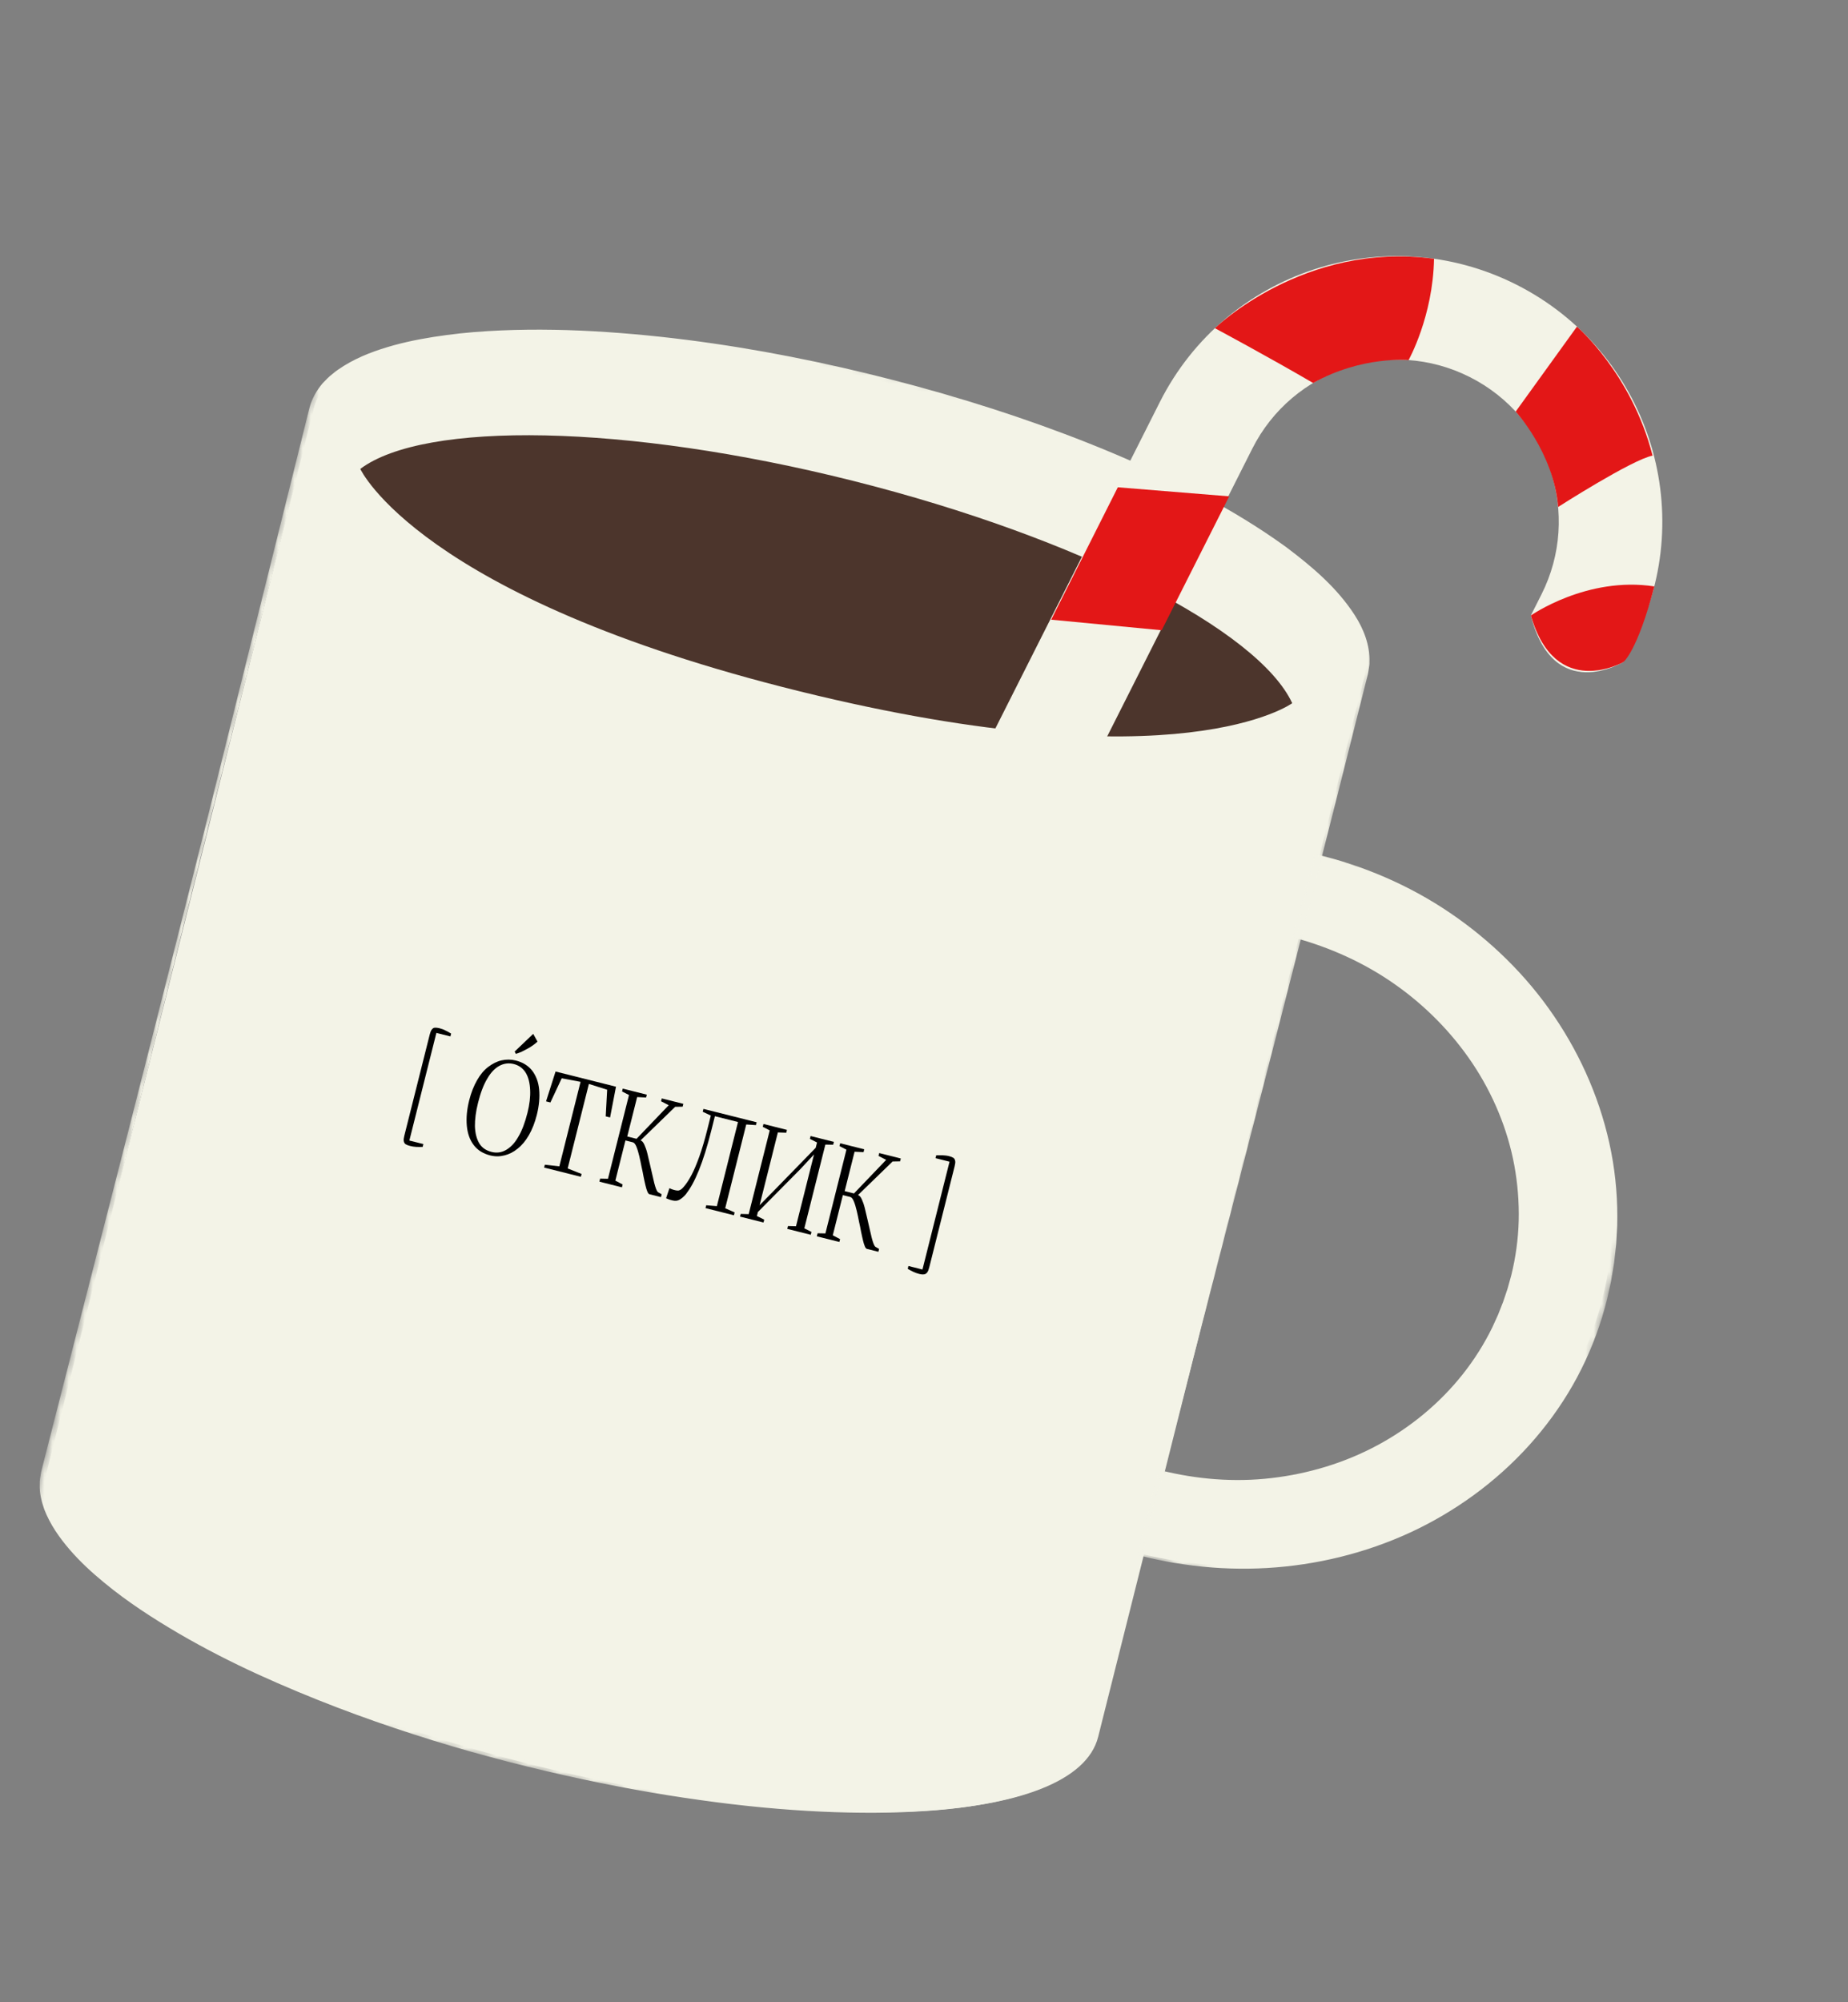
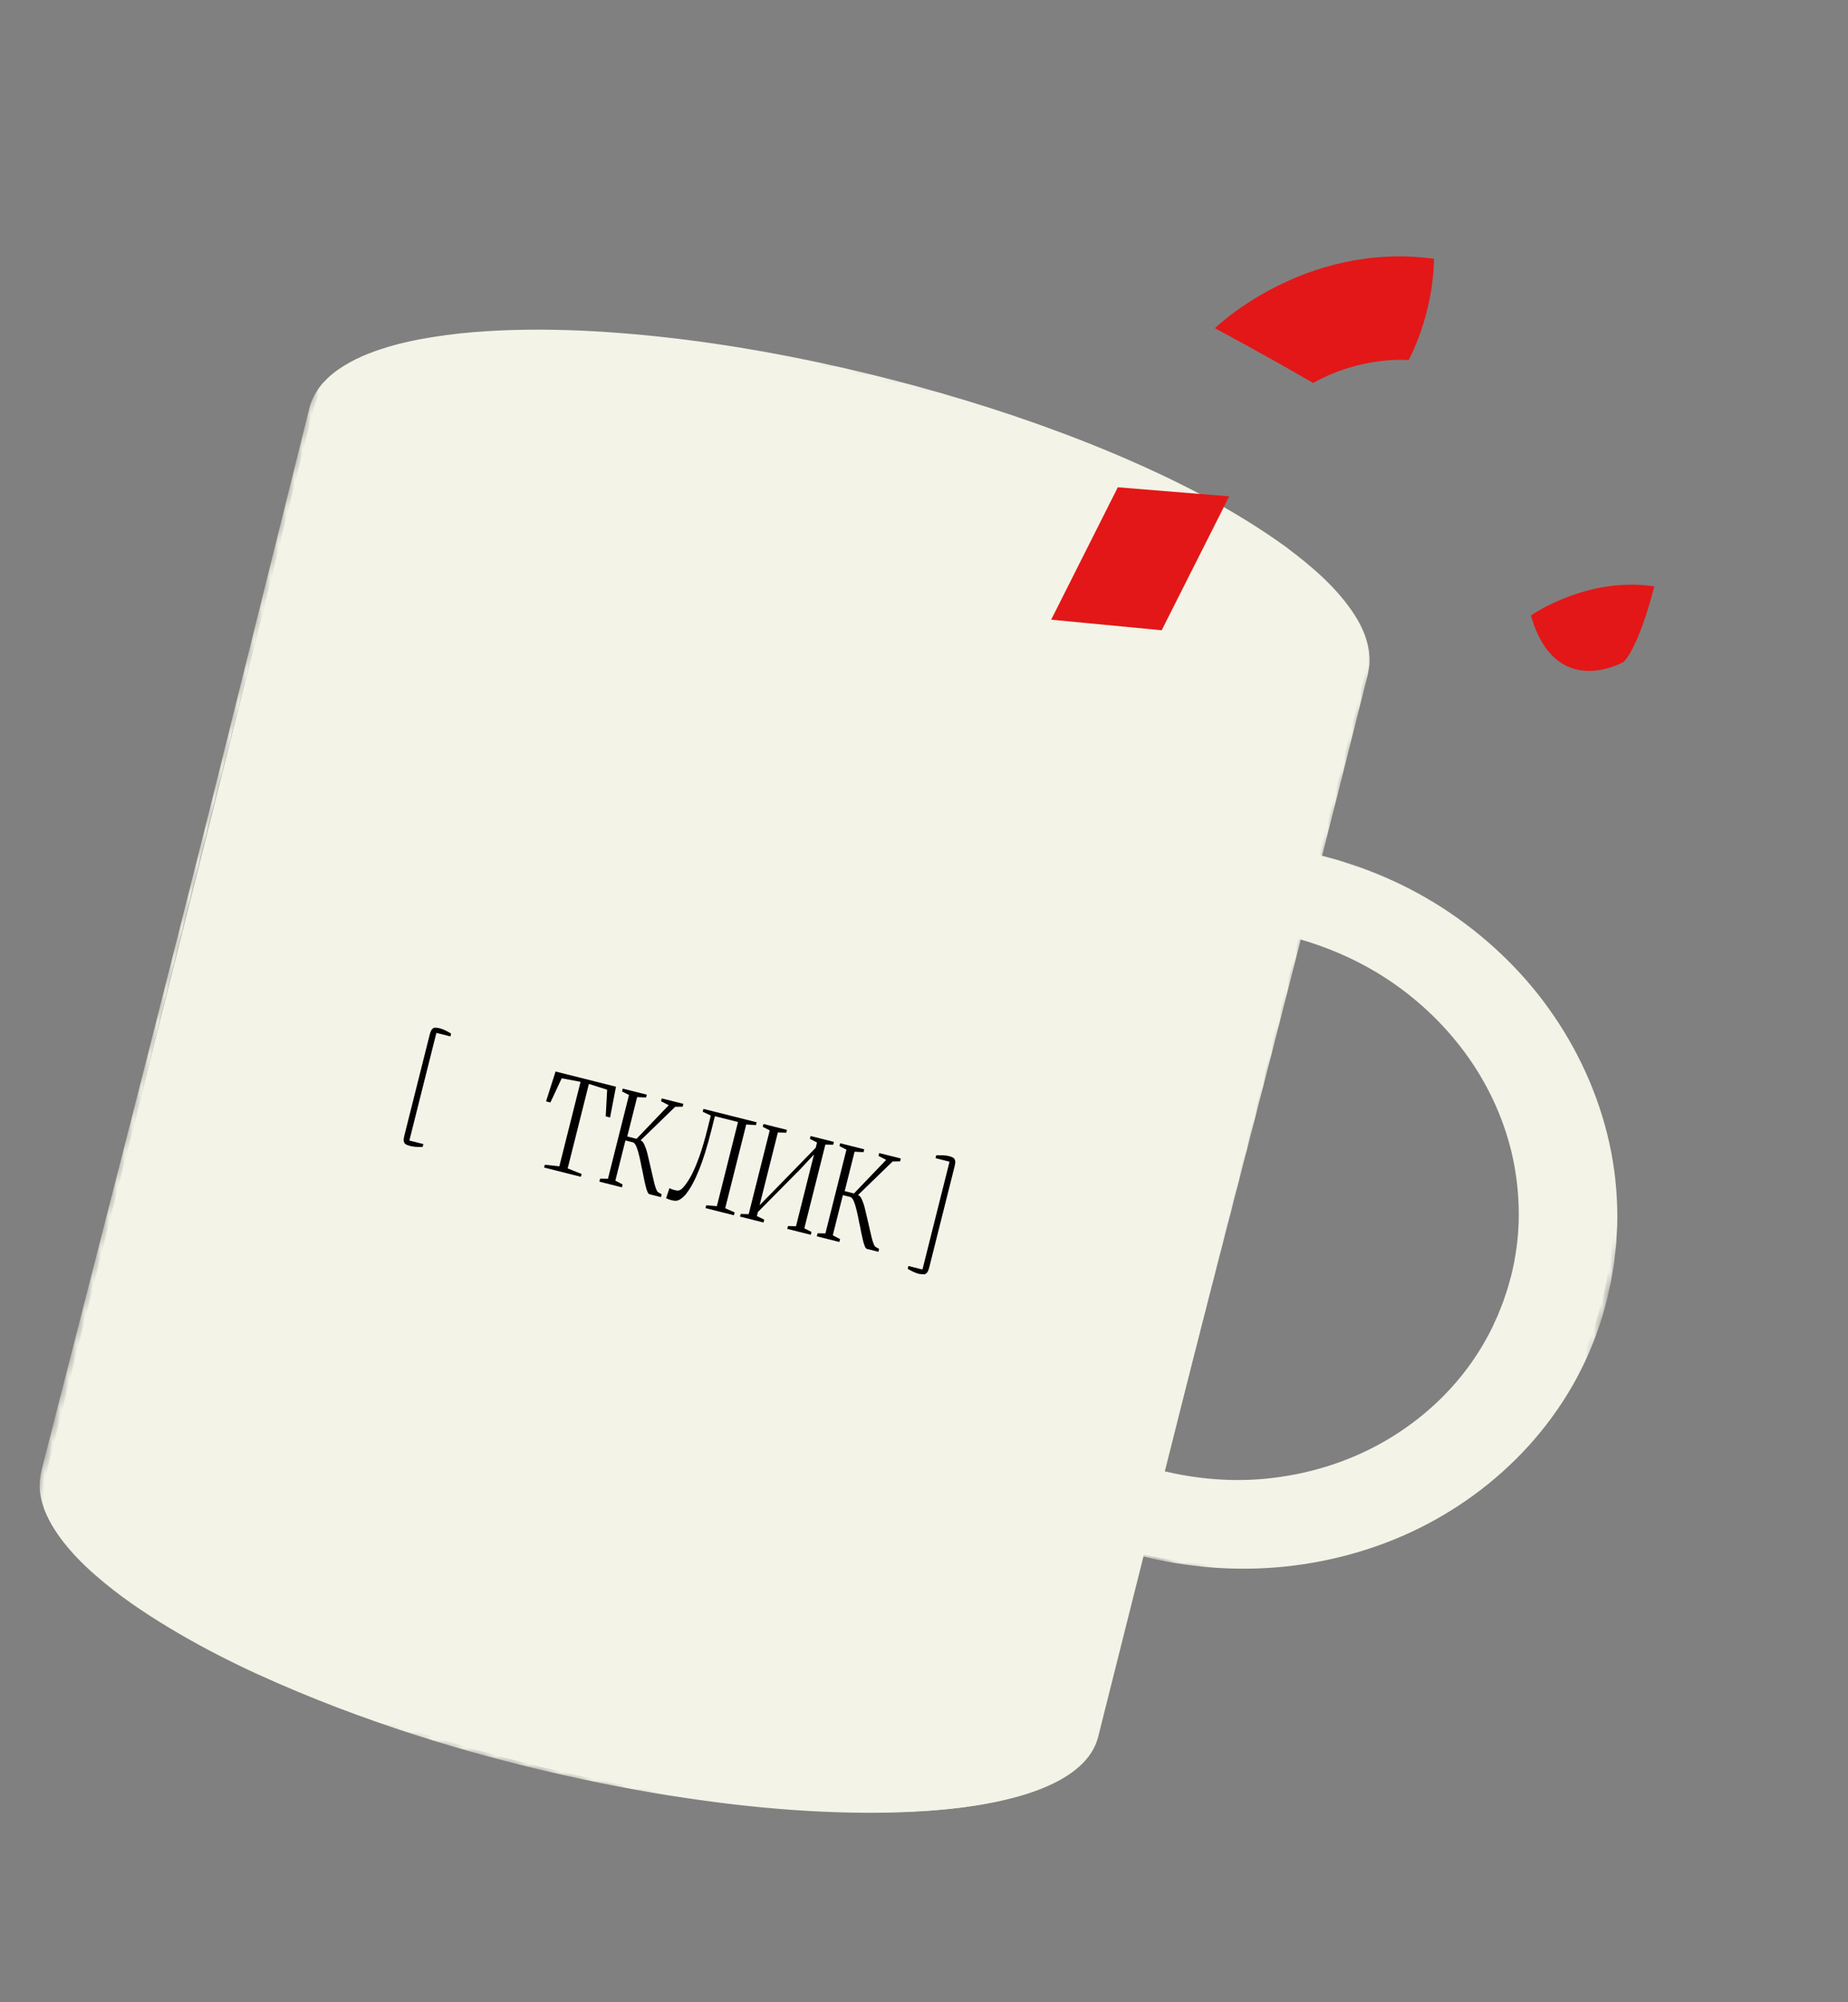
<svg xmlns="http://www.w3.org/2000/svg" width="229" height="248" viewBox="0 0 229 248" fill="none">
  <rect x="0" y="0" width="229" height="248" fill="#808080" stroke="none" />
  <path d="M136.08 215.127C133.33 226.073 101.93 227.615 65.943 218.574C29.959 209.533 3.014 193.331 5.764 182.386L38.867 50.629C41.617 39.684 73.017 38.141 109.004 47.183C144.988 56.224 171.934 72.425 169.184 83.37L136.08 215.127Z" fill="#F3F3E7" />
  <path d="M162.967 105.827L160.429 115.929C180.111 120.874 192.339 139.74 187.734 158.065C183.13 176.39 163.441 187.237 143.756 182.291L141.218 192.393C166.893 198.844 192.578 184.695 198.584 160.791C204.59 136.887 188.646 112.276 162.968 105.824L162.967 105.827Z" fill="#F3F3E7" />
-   <path d="M160.128 87.093C155.964 78.105 133.804 66.616 105.662 59.545C77.523 52.475 52.564 52.13 44.646 58.079C44.646 58.079 51.933 73.993 99.109 85.628C146.284 97.267 160.127 87.096 160.127 87.096L160.128 87.093Z" fill="#4C352C" />
  <mask id="mask0_107_12" style="mask-type:luminance" maskUnits="userSpaceOnUse" x="-1" y="29" width="177" height="207">
    <path d="M43.51 29.407L175.192 62.492L131.682 235.668L-0 202.584L43.51 29.407Z" fill="white" />
  </mask>
  <g mask="url(#mask0_107_12)">
    <path d="M135.911 215.089C135.911 215.089 135.865 215.221 135.777 215.48C135.691 215.735 135.579 216.128 135.299 216.597C134.802 217.557 133.759 218.839 131.99 219.962C131.123 220.545 130.066 221.042 128.887 221.543C127.694 221.999 126.368 222.451 124.9 222.807C121.975 223.543 118.533 224.059 114.661 224.309C106.914 224.816 97.446 224.454 86.74 222.947C81.384 222.208 75.718 221.177 69.798 219.849C66.836 219.181 63.814 218.448 60.741 217.612C57.656 216.795 54.534 215.864 51.363 214.844C45.025 212.808 38.514 210.365 31.972 207.384C28.704 205.89 25.44 204.228 22.224 202.36C19.017 200.483 15.826 198.437 12.863 195.982C11.377 194.76 9.943 193.446 8.658 191.958C7.377 190.475 6.209 188.829 5.476 186.919C5.149 185.959 4.885 184.942 4.923 183.889C4.892 183.364 5.012 182.846 5.095 182.327C5.206 181.835 5.336 181.367 5.457 180.887C5.948 178.971 6.441 177.047 6.933 175.112C8.917 167.369 10.942 159.461 13.001 151.418C17.134 135.336 21.345 118.702 25.596 101.794C29.802 84.875 34.077 67.686 38.35 50.5C38.636 49.41 39.241 48.337 39.978 47.472C40.38 47.066 40.764 46.633 41.224 46.299C41.657 45.922 42.135 45.618 42.611 45.313C44.538 44.116 46.672 43.357 48.82 42.758C50.978 42.17 53.174 41.784 55.379 41.492C57.582 41.194 59.799 41.03 62.014 40.929C66.439 40.736 70.865 40.837 75.26 41.134C79.653 41.43 84.022 41.909 88.35 42.537C97.004 43.792 105.499 45.636 113.762 47.888C122.035 50.151 130.073 52.85 137.767 56.069C145.443 59.3 152.821 63.013 159.365 67.752C162.579 70.171 165.694 72.798 167.89 76.212C168.974 77.901 169.768 79.897 169.704 82.005C169.718 82.267 169.672 82.527 169.627 82.784C169.582 83.037 169.548 83.313 169.492 83.55L169.142 84.943C168.905 85.873 168.673 86.797 168.441 87.721C164.741 102.483 161.174 116.427 157.886 129.298C154.575 142.16 151.539 153.952 148.849 164.405C146.168 174.86 143.791 183.966 141.9 191.48C138.09 206.502 135.911 215.086 135.911 215.086L135.911 215.089ZM135.803 215.059C135.803 215.059 137.94 206.464 141.68 191.425C143.566 183.909 145.777 174.762 148.357 164.282C150.923 153.801 153.825 141.971 156.986 129.072C160.169 116.174 163.618 102.204 167.336 87.444C167.568 86.522 167.798 85.594 168.031 84.667L168.381 83.271C168.436 83.04 168.456 82.834 168.495 82.614C168.533 82.4 168.575 82.184 168.561 81.96C168.613 80.19 167.933 78.402 166.913 76.824C164.864 73.636 161.826 71.051 158.672 68.692C152.246 64.046 144.92 60.377 137.318 57.134C129.691 53.913 121.694 51.201 113.479 48.924C105.257 46.651 96.809 44.806 88.203 43.502C83.904 42.849 79.564 42.343 75.198 42.018C70.83 41.689 66.436 41.565 62.043 41.725C59.849 41.808 57.653 41.952 55.474 42.234C53.293 42.506 51.123 42.874 49.004 43.435C46.892 44.006 44.803 44.738 42.955 45.872C42.496 46.162 42.036 46.445 41.631 46.8C41.188 47.113 40.835 47.516 40.454 47.892C39.759 48.713 39.239 49.59 38.941 50.648C34.584 67.813 30.226 84.981 25.939 101.88C21.693 118.789 17.539 135.438 13.583 151.565C11.596 159.626 9.64 167.551 7.728 175.312C7.251 177.25 6.775 179.182 6.303 181.099C6.187 181.574 6.055 182.061 5.957 182.528C5.893 182.984 5.784 183.432 5.818 183.894C5.788 184.811 6.041 185.724 6.337 186.602C7.012 188.348 8.123 189.919 9.364 191.344C10.603 192.773 12.007 194.057 13.466 195.247C16.376 197.646 19.535 199.662 22.715 201.511C25.903 203.349 29.149 204.981 32.381 206.492C38.865 209.489 45.329 211.953 51.632 214.015C64.238 218.13 76.144 220.866 86.806 222.469C92.139 223.28 97.166 223.806 101.825 224.07C104.156 224.212 106.395 224.267 108.534 224.288C110.673 224.27 112.714 224.234 114.643 224.1C118.509 223.865 121.943 223.365 124.859 222.643C126.324 222.297 127.642 221.852 128.83 221.404C130 220.91 131.052 220.418 131.915 219.844C133.668 218.743 134.706 217.482 135.193 216.548C135.47 216.095 135.581 215.701 135.668 215.443C135.759 215.185 135.801 215.055 135.801 215.055L135.817 215.043L135.803 215.059Z" fill="#F3F3E7" />
  </g>
  <mask id="mask1_107_12" style="mask-type:luminance" maskUnits="userSpaceOnUse" x="140" y="105" width="71" height="100">
    <path d="M162.845 105.13L210.177 117.021L188.171 204.607L140.84 192.716L162.845 105.13Z" fill="white" />
  </mask>
  <g mask="url(#mask1_107_12)">
    <path d="M163.01 105.898L160.639 115.981L160.484 115.722C165.035 116.798 169.386 118.718 173.275 121.338C177.166 123.959 180.573 127.316 183.205 131.216C185.846 135.105 187.728 139.525 188.619 144.155C189.072 146.467 189.262 148.835 189.184 151.192C189.108 153.55 188.774 155.897 188.194 158.179L187.715 159.868L187.139 161.552L186.473 163.187L185.712 164.783C184.643 166.878 183.342 168.855 181.849 170.669C178.866 174.3 175.115 177.269 170.958 179.412C168.881 180.479 166.708 181.369 164.472 182.039C162.236 182.712 159.937 183.174 157.615 183.424C152.974 183.914 148.248 183.613 143.713 182.487L143.951 182.342C143.108 185.71 142.292 189.085 141.47 192.458L141.285 192.15C147.148 193.566 153.254 193.964 159.227 193.254C162.213 192.9 165.164 192.276 168.029 191.378C170.894 190.487 173.671 189.315 176.315 187.908C181.607 185.096 186.346 181.243 190.088 176.574C193.828 171.911 196.565 166.45 198.025 160.653L198.517 158.453L198.887 156.256L199.137 154.031L199.268 151.795C199.358 148.806 199.116 145.81 198.571 142.871C197.494 136.985 195.152 131.336 191.828 126.341C188.498 121.347 184.236 116.964 179.298 113.506C174.376 110.046 168.844 107.453 163.012 105.889L163.01 105.898ZM162.98 105.775C168.879 107.187 174.573 109.604 179.623 113.026C184.671 116.439 189.126 120.777 192.564 125.84C196.013 130.892 198.478 136.639 199.651 142.664C200.234 145.676 200.481 148.756 200.399 151.824L200.271 154.124L200.018 156.415L199.639 158.7L199.144 160.934C198.399 163.912 197.336 166.813 195.962 169.563C194.591 172.313 192.901 174.9 190.966 177.282C187.093 182.053 182.211 185.966 176.789 188.806C174.076 190.23 171.218 191.369 168.287 192.241C165.354 193.109 162.345 193.705 159.308 194.021C153.229 194.66 147.055 194.165 141.155 192.644L140.903 192.581L140.968 192.332C141.841 188.972 142.715 185.611 143.564 182.245L143.611 182.056L143.803 182.104C148.288 183.228 152.974 183.611 157.571 183.068C162.162 182.537 166.664 181.176 170.728 178.984C174.787 176.794 178.414 173.803 181.265 170.203C182.69 168.404 183.923 166.455 184.929 164.394L185.64 162.831L186.268 161.234L186.811 159.619L187.275 157.952C187.823 155.732 188.137 153.453 188.195 151.164C188.249 148.88 188.062 146.59 187.651 144.339C186.816 139.838 185.016 135.522 182.468 131.71C179.913 127.897 176.633 124.571 172.869 121.925C169.101 119.272 164.837 117.345 160.374 116.138L160.167 116.083L160.219 115.879L162.926 105.762L162.988 105.771L162.98 105.775Z" fill="#F3F3E7" />
  </g>
-   <path d="M126.206 113.002L155.181 55.569C160.171 45.68 172.233 41.71 182.13 46.699C192.02 51.685 195.999 63.744 191.009 73.633L189.7 76.228C192.498 87.29 201.154 81.999 201.154 81.999L202.463 79.404C210.642 63.199 204.122 43.431 187.899 35.252C171.681 27.075 151.907 33.584 143.727 49.793L112.089 112.549L126.199 112.996L126.206 113.002Z" fill="#F3F3E7" />
  <path d="M189.704 76.229C189.704 76.229 196.684 71.343 205.004 72.633C202.875 80.761 201.158 82.004 201.158 82.004C201.158 82.004 192.747 86.822 189.704 76.229Z" fill="#E31717" />
-   <path d="M193.079 62.793C193.079 62.793 202.247 56.921 204.784 56.432C202.186 46.269 195.41 40.459 195.41 40.459L187.82 50.978C187.816 50.977 192.515 56.034 193.08 62.789L193.079 62.793Z" fill="#E31717" />
  <path d="M174.548 44.601C174.548 44.601 168.768 44.037 162.719 47.438C157.151 44.181 150.55 40.651 150.55 40.651C150.55 40.651 161.569 29.867 177.701 32.05C177.577 39.193 174.548 44.601 174.548 44.601Z" fill="#E31717" />
  <path d="M152.319 61.476L138.517 60.354L130.259 76.752L143.953 78.061L152.319 61.476Z" fill="#E31717" />
  <path d="M50.808 141.932C50.574 141.873 50.392 141.803 50.263 141.72C50.134 141.638 50.069 141.497 50.034 141.339C49.999 141.18 50.029 140.963 50.105 140.658L53.248 128.148C53.319 127.866 53.396 127.661 53.508 127.514C53.619 127.368 53.737 127.297 53.889 127.286C54.042 127.274 54.236 127.298 54.47 127.357C54.728 127.422 54.981 127.51 55.221 127.645C55.468 127.757 55.685 127.887 55.902 128.016L55.813 128.368L54.076 127.932L50.727 141.263L52.464 141.7L52.375 142.052C52.099 142.057 51.847 142.069 51.577 142.051C51.331 142.039 51.066 141.997 50.808 141.932Z" fill="black" />
-   <path d="M60.743 143.106C59.875 142.888 59.183 142.464 58.697 141.818C58.21 141.172 57.935 140.379 57.848 139.434C57.761 138.489 57.851 137.438 58.14 136.288C58.381 135.326 58.717 134.487 59.117 133.789C59.517 133.091 59.981 132.534 60.504 132.141C61.027 131.749 61.573 131.462 62.154 131.333C62.735 131.205 63.334 131.206 63.921 131.353C64.789 131.571 65.458 131.989 65.95 132.611C66.419 133.228 66.723 134.003 66.81 134.948C66.897 135.894 66.808 136.944 66.519 138.094C66.277 139.056 65.942 139.895 65.542 140.593C65.142 141.291 64.677 141.848 64.149 142.265C63.643 142.687 63.074 142.968 62.516 143.102C61.929 143.254 61.354 143.259 60.743 143.106ZM60.926 142.677C61.536 142.831 62.129 142.755 62.681 142.445C63.233 142.134 63.762 141.618 64.209 140.832C64.68 140.052 65.056 139.049 65.369 137.805C65.623 136.796 65.735 135.851 65.695 135.018C65.661 134.161 65.491 133.444 65.157 132.886C64.824 132.328 64.319 131.952 63.662 131.787C63.052 131.634 62.459 131.709 61.913 131.996C61.367 132.283 60.838 132.799 60.391 133.585C59.926 134.342 59.549 135.345 59.237 136.589C58.96 137.692 58.841 138.66 58.852 139.511C58.886 140.368 59.061 141.061 59.395 141.619C59.729 142.177 60.269 142.512 60.926 142.677ZM63.928 130.531L63.775 130.244L66.073 128.051L66.606 129.008C66.471 129.149 66.289 129.278 66.071 129.448C65.86 129.594 65.619 129.759 65.361 129.893C65.102 130.028 64.844 130.163 64.615 130.28C64.339 130.385 64.115 130.479 63.928 130.531Z" fill="black" />
  <path d="M69.311 144.46L71.941 133.992L69.606 133.555L68.205 136.547L67.666 136.411L68.844 132.715L76.331 134.596L75.599 138.404L75.059 138.269L75.239 134.97L72.974 134.252L70.344 144.72L72.069 145.403L71.98 145.755L67.427 144.611L67.516 144.259L69.311 144.46Z" fill="black" />
  <path d="M74.281 146.332L74.369 145.98L75.338 145.999L77.944 135.625L77.082 135.184L77.17 134.832L80.151 135.581L80.062 135.933L78.953 135.879L77.727 140.761L78.877 141.05L82.867 136.887L81.917 136.399L82.005 136.047L84.681 136.719L84.592 137.071L83.665 137.087L79.375 141.25C79.563 141.297 79.716 141.485 79.844 141.767C79.973 142.049 80.108 142.407 80.219 142.859C80.33 143.311 80.435 143.786 80.557 144.291C80.651 144.714 80.75 145.113 80.832 145.483C80.914 145.853 80.995 146.223 81.071 146.517C81.147 146.81 81.229 147.08 81.305 147.274C81.381 147.468 81.452 147.585 81.534 147.656L81.991 147.92L81.903 148.272L80.495 147.919C80.401 147.895 80.301 147.795 80.225 147.601C80.149 147.408 80.061 147.161 79.991 146.844C79.921 146.527 79.833 146.181 79.757 145.787C79.682 145.394 79.612 144.977 79.501 144.525C79.413 144.079 79.326 143.633 79.215 143.18C79.104 142.728 78.998 142.353 78.858 142.018C78.735 141.713 78.583 141.525 78.418 141.483L77.503 141.253L76.253 146.229L77.156 146.706L77.068 147.058L74.275 146.356L74.281 146.332Z" fill="black" />
  <path d="M83.323 148.679C83.135 148.632 82.971 148.59 82.836 148.532C82.724 148.479 82.607 148.449 82.542 148.408L82.955 147.164C83.019 147.205 83.113 147.229 83.225 147.282C83.336 147.335 83.477 147.37 83.688 147.423C83.805 147.453 83.929 147.459 84.028 147.459C84.128 147.459 84.24 147.412 84.357 147.342C84.475 147.272 84.575 147.172 84.68 147.049C85.027 146.662 85.35 146.169 85.68 145.553C86.009 144.937 86.327 144.169 86.657 143.254C86.993 142.315 87.323 141.2 87.659 139.862L88.083 138.172L87.08 137.696L87.169 137.344L93.764 139.001L93.675 139.353L92.472 139.275L89.866 149.649L91.033 150.167L90.945 150.519L87.424 149.634L87.513 149.282L88.833 149.39L91.451 138.969L88.588 138.249L88.134 140.056C87.892 141.019 87.645 141.905 87.385 142.738C87.132 143.548 86.873 144.281 86.608 144.938C86.343 145.595 86.072 146.176 85.796 146.68C85.519 147.185 85.243 147.589 84.985 147.924C84.702 148.252 84.421 148.481 84.162 148.615C83.904 148.75 83.628 148.755 83.323 148.679Z" fill="black" />
  <path d="M91.696 150.708L91.785 150.356L92.776 150.381L95.383 140.006L94.521 139.565L94.609 139.213L97.519 139.944L97.431 140.296L96.392 140.26L94.128 149.273L96.038 147.332L101.08 142.161L101.245 141.504L100.359 141.057L100.447 140.705L103.334 141.43L103.246 141.782L102.277 141.764L99.671 152.138L100.557 152.585L100.468 152.937L97.558 152.206L97.646 151.854L98.638 151.878L100.873 142.983L99.198 144.783L93.915 150.118L93.792 150.611L94.701 151.064L94.612 151.416L91.702 150.684L91.696 150.708Z" fill="black" />
  <path d="M101.225 153.102L101.313 152.75L102.282 152.769L104.888 142.395L104.026 141.953L104.114 141.601L107.095 142.35L107.007 142.702L105.898 142.648L104.671 147.53L105.821 147.819L109.811 143.656L108.861 143.168L108.949 142.816L111.625 143.488L111.537 143.84L110.609 143.857L106.32 148.019C106.507 148.066 106.66 148.254 106.789 148.536C106.917 148.818 107.052 149.176 107.163 149.628C107.274 150.08 107.379 150.556 107.502 151.061C107.595 151.484 107.694 151.883 107.776 152.253C107.858 152.623 107.94 152.992 108.016 153.286C108.092 153.58 108.173 153.85 108.25 154.043C108.326 154.237 108.396 154.355 108.478 154.425L108.935 154.69L108.847 155.042L107.439 154.688C107.345 154.665 107.245 154.565 107.169 154.371C107.093 154.177 107.005 153.93 106.935 153.613C106.865 153.296 106.778 152.95 106.702 152.557C106.626 152.163 106.556 151.747 106.445 151.294C106.357 150.848 106.27 150.402 106.159 149.95C106.048 149.498 105.943 149.122 105.802 148.787C105.679 148.482 105.527 148.294 105.363 148.253L104.447 148.023L103.197 152.999L104.101 153.475L104.012 153.827L101.219 153.125L101.225 153.102Z" fill="black" />
-   <path d="M113.921 157.789C113.686 157.73 113.434 157.642 113.188 157.53C112.941 157.418 112.701 157.283 112.484 157.153L112.572 156.801L114.309 157.238L117.664 143.883L115.927 143.446L116.016 143.094C116.268 143.083 116.515 143.095 116.791 143.089C117.061 143.107 117.331 143.125 117.589 143.19C117.823 143.249 118.005 143.32 118.134 143.402C118.263 143.484 118.328 143.625 118.363 143.784C118.398 143.942 118.368 144.16 118.292 144.465L115.149 156.975C115.078 157.256 115.001 157.462 114.89 157.608C114.784 157.731 114.66 157.825 114.508 157.837C114.326 157.866 114.132 157.842 113.921 157.789Z" fill="black" />
+   <path d="M113.921 157.789C113.686 157.73 113.434 157.642 113.188 157.53C112.941 157.418 112.701 157.283 112.484 157.153L112.572 156.801L114.309 157.238L117.664 143.883L115.927 143.446L116.016 143.094C116.268 143.083 116.515 143.095 116.791 143.089C117.061 143.107 117.331 143.125 117.589 143.19C117.823 143.249 118.005 143.32 118.134 143.402C118.263 143.484 118.328 143.625 118.363 143.784C118.398 143.942 118.368 144.16 118.292 144.465L115.149 156.975C115.078 157.256 115.001 157.462 114.89 157.608C114.784 157.731 114.66 157.825 114.508 157.837Z" fill="black" />
</svg>